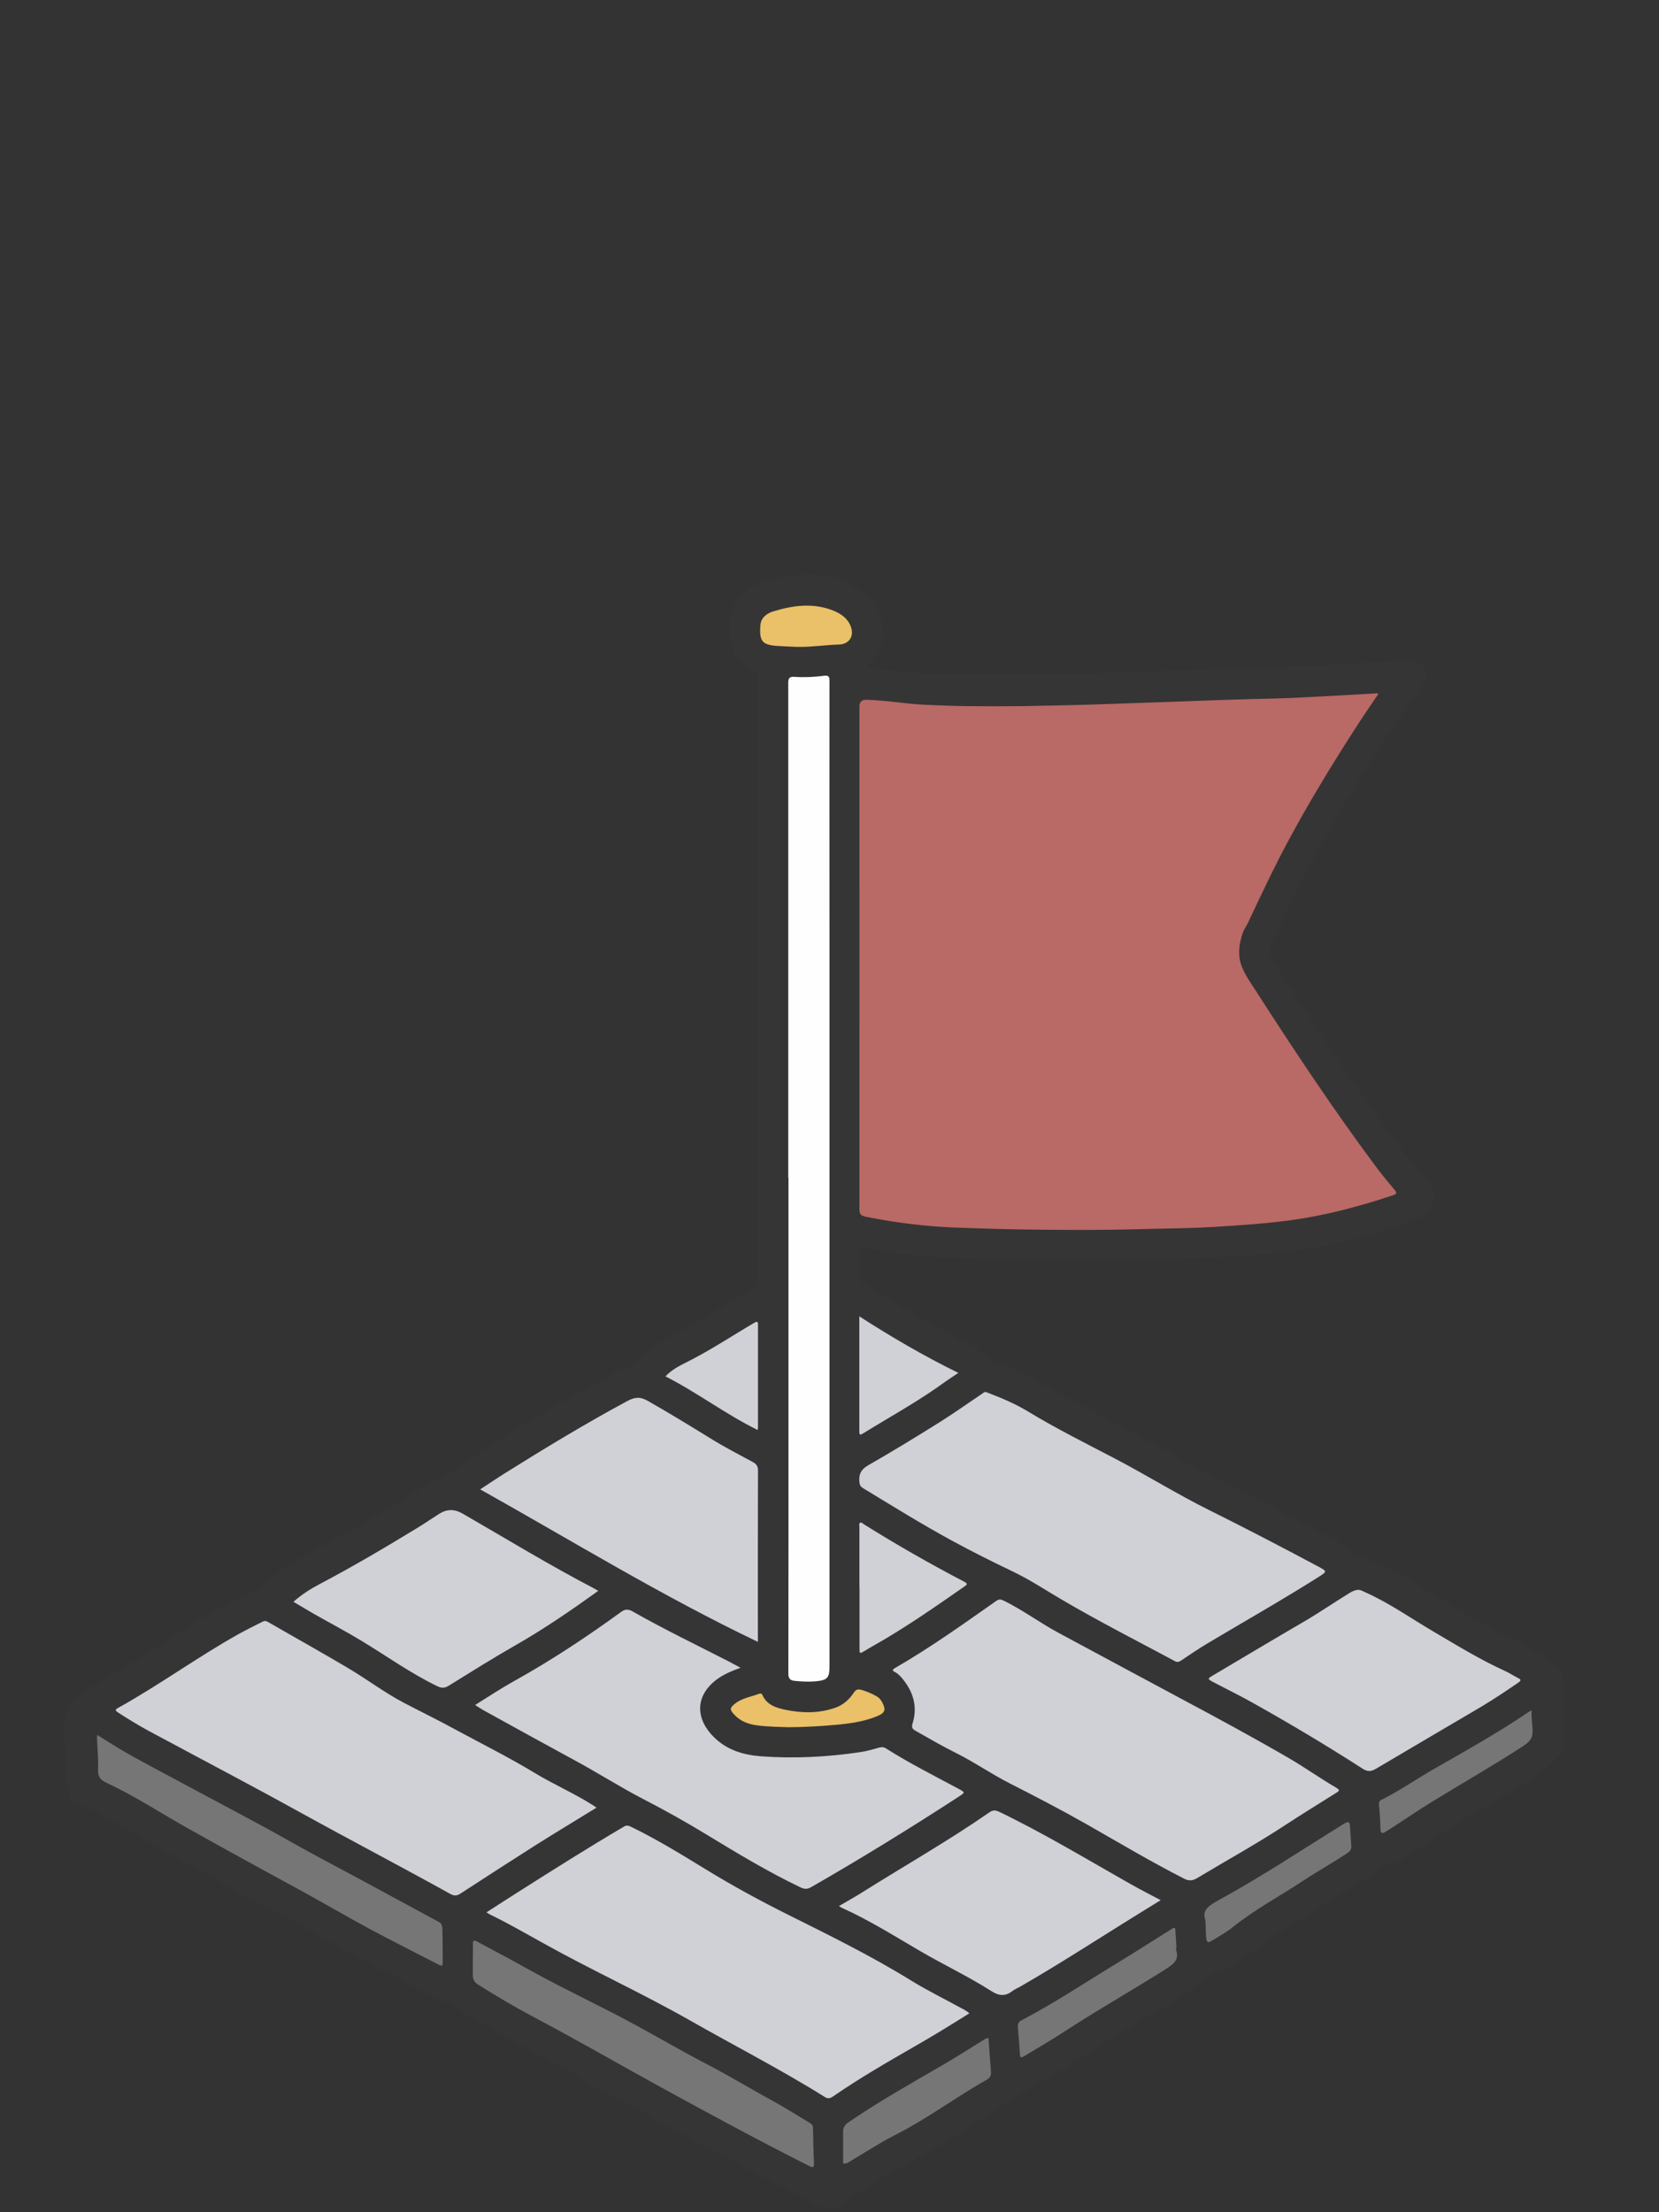
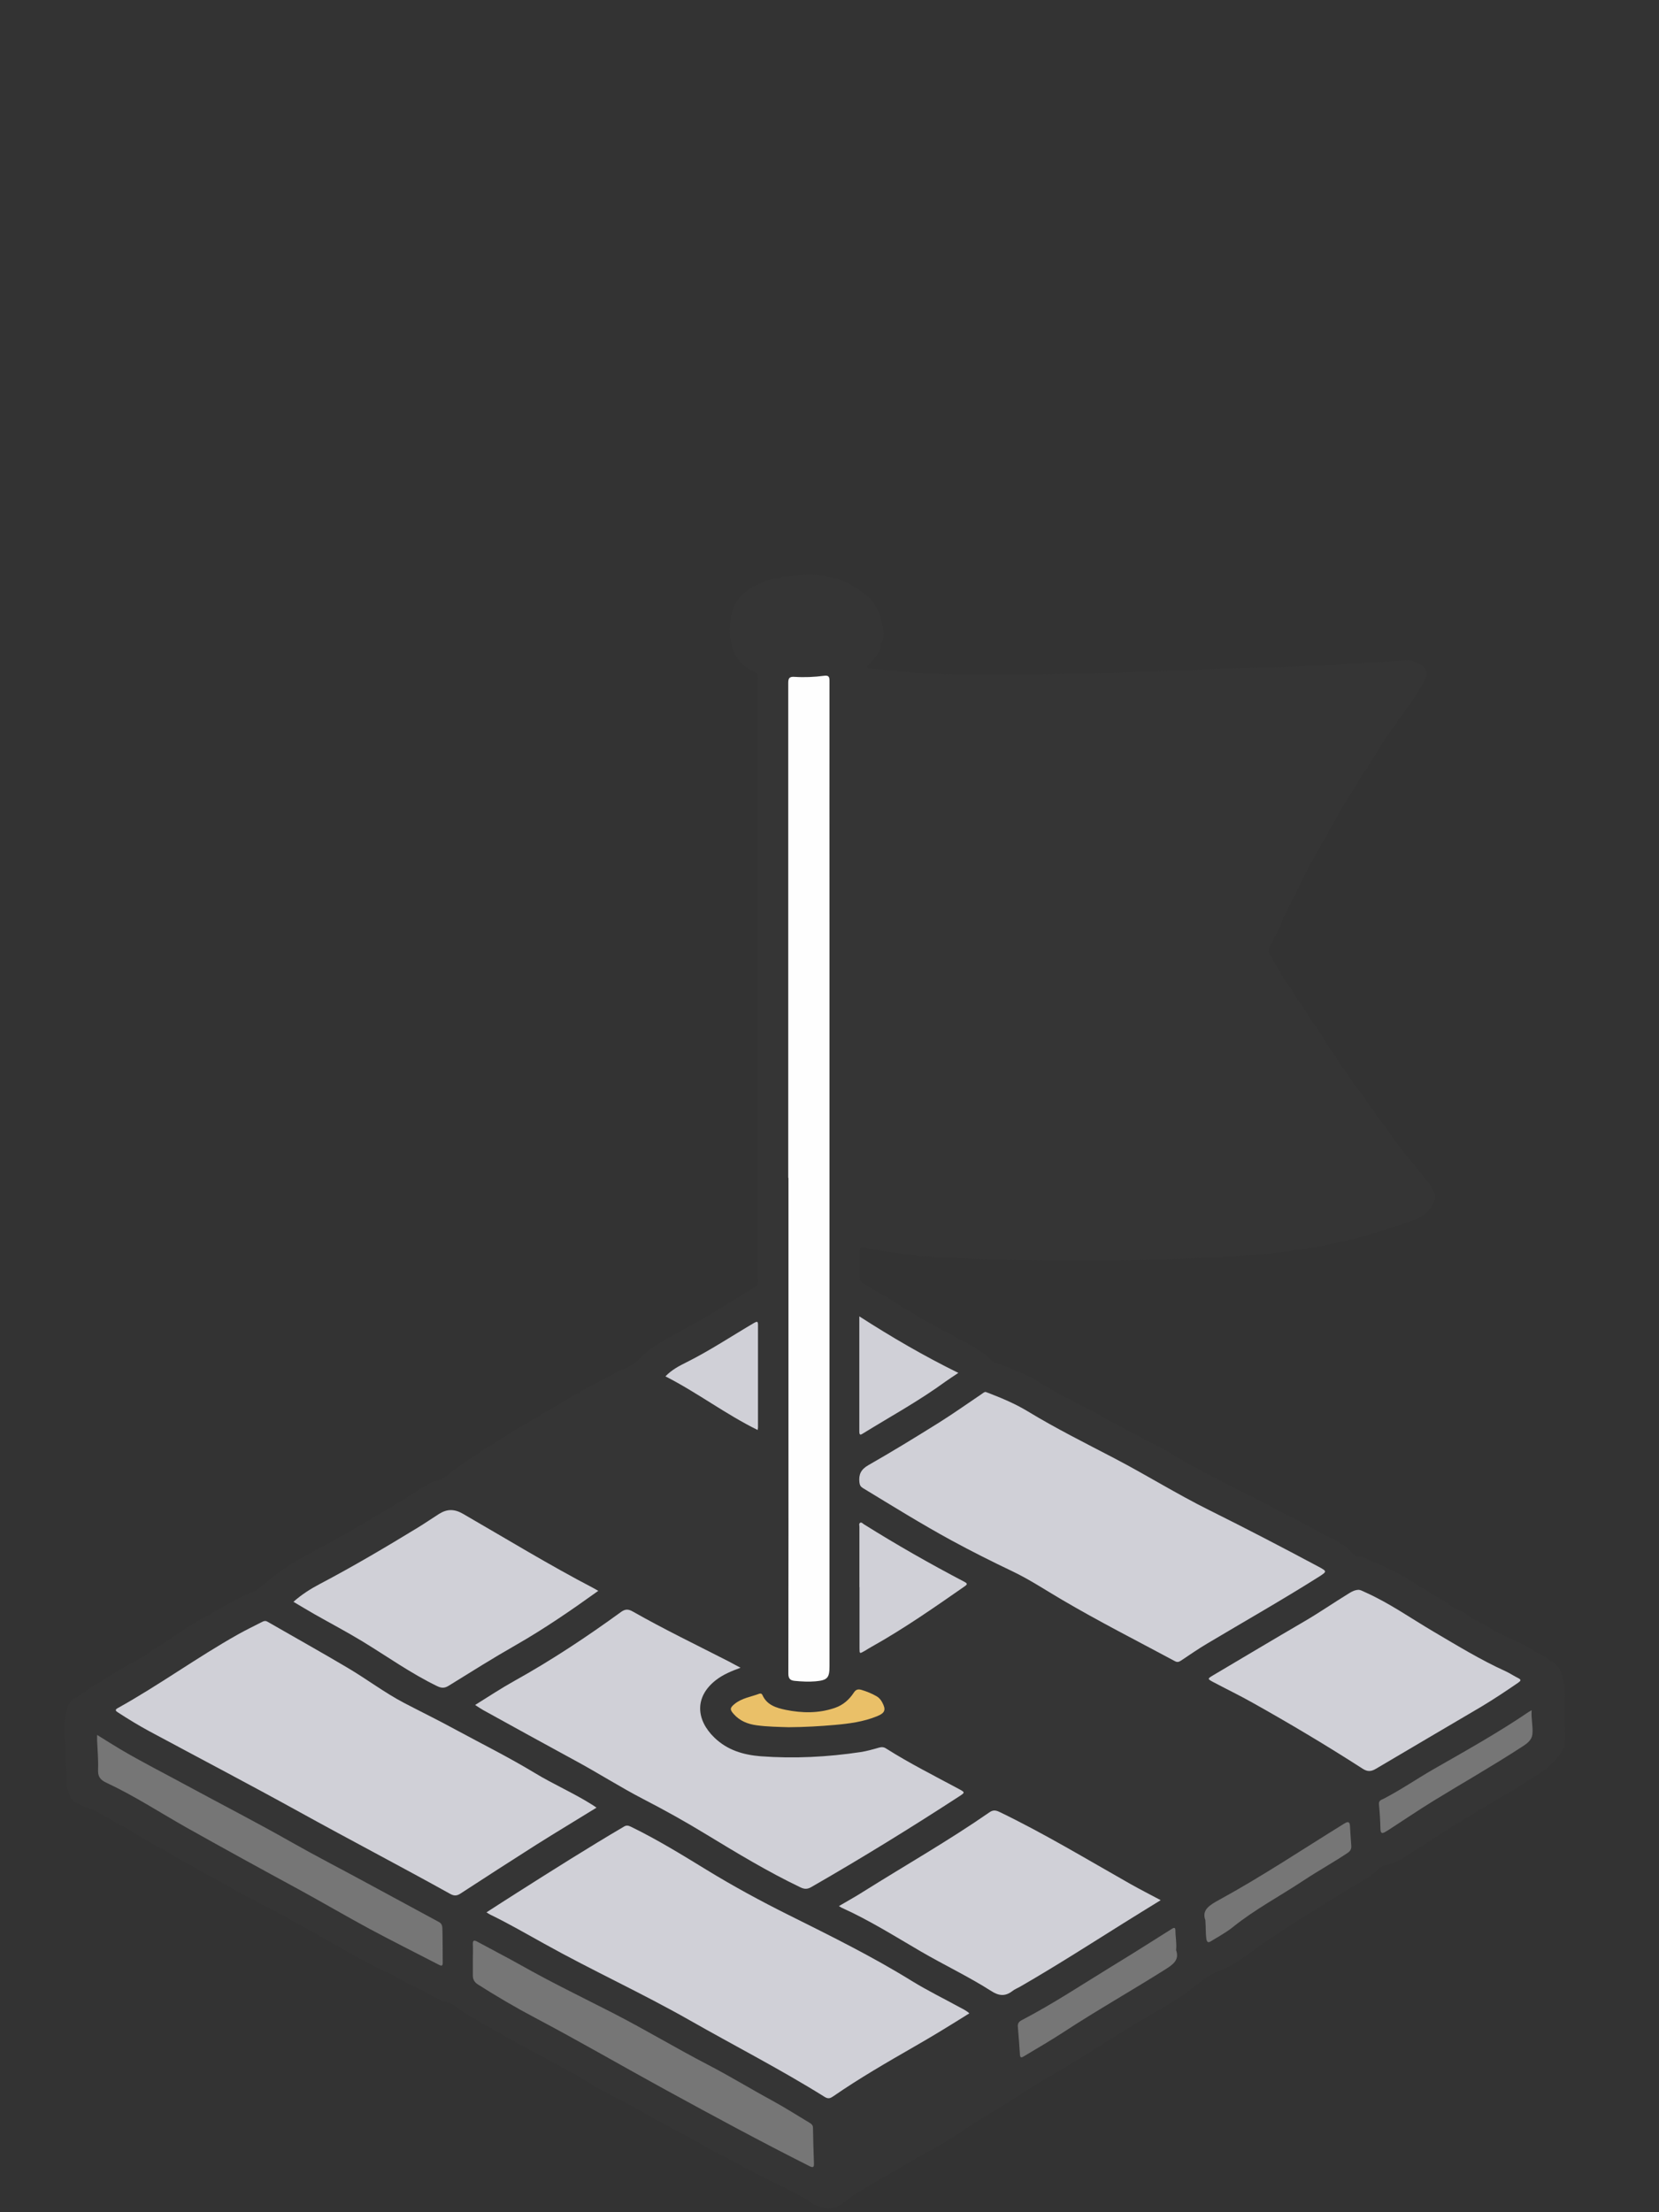
<svg xmlns="http://www.w3.org/2000/svg" id="_レイヤー_2" data-name="レイヤー_2" viewBox="0 0 153.6 204.8">
  <rect x="0" y="0" width="153.6" height="204.8" fill="#333333" stroke="none" />
  <defs>
    <style>
      .cls-1 {
        fill: #fcfcfc;
      }

      .cls-1, .cls-2 {
        opacity: 0;
      }

      .cls-3 {
        fill: #767676;
      }

      .cls-4 {
        fill: #eac068;
      }

      .cls-5 {
        fill: #b96966;
      }

      .cls-6 {
        fill: #d0d0d7;
      }

      .cls-2, .cls-7 {
        fill: #fefefe;
      }

      .cls-8 {
        fill: #353535;
      }
    </style>
  </defs>
  <g id="_レイヤー_1-2" data-name="レイヤー_1">
    <g>
      <path class="cls-2" d="M113.22,0C126.53,0,139.83.01,153.14,0c.37,0,.46.08.46.46,0,67.96,0,135.92,0,203.88,0,.37-.08.46-.46.46-50.89,0-101.79,0-152.68,0-.37,0-.46-.08-.46-.46,0-43.16,0-86.32,0-129.47.12-.22.28-.41.46-.58,1.61-1.61,3.23-3.22,4.84-4.84q.64-.64,1.28,0c11.64,11.64,23.28,23.29,34.92,34.93,6.36,6.36,12.71,12.71,19.07,19.07.65.65.65.65-.07,1.19-.33.25-.69.49-.95.8-.71.84-1.74,1.19-2.63,1.76-.07.06-.15.1-.24.13-.31.07-.55.26-.81.42-.04.02-.07.05-.11.06-.12.04-.24.09-.34.17-.04.03-.07.05-.11.07-.55.28-1.14.5-1.63.9-.04.03-.07.05-.11.07-.27.15-.58.21-.81.43-.04.03-.07.05-.11.08-.31.14-.61.32-.88.53-.04.03-.08.05-.12.07-.64.33-1.27.7-1.87,1.11-.04.03-.07.05-.11.07-.27.1-.52.23-.72.44-.04.03-.08.05-.12.07-.57.26-1.1.58-1.59.97-.17.12-.33.24-.52.32-.24.07-.43.2-.6.38-.1.1-.21.18-.34.23-.35.1-.67.28-.95.51-.47.39-1.05.61-1.49,1.04-.1.1-.22.19-.35.25-.52.22-.97.57-1.36.96-.46.45-1.07.55-1.61.82-.15.07-.3.13-.44.23-.04.03-.08.05-.12.07-.33.13-.63.31-.9.54-.03.03-.07.06-.11.08-.27.17-.57.28-.8.52-.04.03-.08.05-.12.07-.4.23-.81.44-1.17.72-.04.03-.07.06-.11.08-.31.15-.61.32-.89.53-.04.03-.08.05-.12.07-.33.11-.6.32-.87.52-.04.03-.08.05-.12.06-.23.07-.42.22-.61.36-.04.03-.07.05-.11.07-.48.26-.97.5-1.4.85-.07.06-.15.1-.24.13-.33.06-.57.26-.83.44-.04.03-.08.05-.12.07-.82.45-1.68.82-2.46,1.34-.04.03-.08.05-.12.07-.7.31-1.35.71-1.96,1.16-.81.59-1.67,1.14-2.36,1.89-.08.06-.16.11-.25.14-1.34.52-2.61,1.18-3.82,1.96-.16.15-.34.28-.56.34-.71.27-1.34.71-1.98,1.11-.67.42-1.34.83-1.96,1.34-.1.1-.21.19-.35.25-.58.26-1.09.64-1.61,1.01-.04.03-.07.05-.11.07-.16.08-.31.16-.46.27-.04.02-.08.04-.12.06-1.19.67-2.38,1.36-3.52,2.11-.04.03-.08.05-.12.07-.53.28-1.03.58-1.46,1-.17.16-.37.28-.59.36-.47.2-.71.61-.8,1.07-.18.89-.31,1.79-.13,2.71.04.2.03.4.02.6-.05,1.21.16,2.41.11,3.62,0,.14.03.26.08.38.02.05.04.1.05.14.12,1.06.97,1.28,1.78,1.54.09.03.17.07.25.11.26.14.52.26.78.39.08.04.16.08.23.13.18.17.41.26.63.36.04.02.08.04.12.07.42.26.82.56,1.29.73.04.02.08.04.12.07,1.28.76,2.53,1.56,3.86,2.21.04.02.08.05.12.07.7.48,1.43.89,2.2,1.24.04.02.08.05.12.07.97.67,2.05,1.14,3.06,1.72.84.49,1.68.98,2.56,1.39.04.02.08.04.12.06.38.28.81.46,1.23.66.08.04.15.08.23.13.11.07.22.13.34.18.04.02.08.04.11.06.17.17.4.24.62.34.04.02.08.04.12.07.67.4,1.34.79,2.05,1.11.04.02.08.05.12.07.18.18.42.25.64.36.08.04.16.08.24.13.34.29.74.49,1.15.66.08.04.16.08.23.13.19.18.44.27.68.38.08.04.16.08.23.13.36.25.72.51,1.15.66.08.04.16.08.23.13.18.16.39.27.62.35.04.02.08.04.12.06.13.08.27.14.41.2.45.23.9.46,1.36.67.96.44,1.82,1.05,2.79,1.45.04.02.08.04.12.07.15.13.35.18.52.26.04.02.08.04.12.06.17.1.35.18.53.26.08.04.16.08.23.13.16.12.34.21.53.27.04.02.08.04.12.06.07.04.13.11.21.13,1.12.21,1.9,1.06,2.86,1.56.09.05.17.1.27.13.04.02.08.04.12.07.41.36.89.62,1.39.83.04.02.08.05.11.07.17.18.4.25.62.35.04.02.08.04.12.07.41.25.8.55,1.26.72.04.02.08.04.12.07.23.18.5.29.76.42.04.02.08.04.11.06.13.08.26.14.4.2.14.07.28.13.41.21.74.45,1.51.83,2.27,1.24.04.02.08.04.12.06.19.15.41.25.63.36.04.02.08.05.11.07.23.22.54.28.81.43.04.02.08.05.12.07,1.1.71,2.23,1.37,3.41,1.93.46.25.93.46,1.39.71.73.45,1.48.85,2.23,1.26.04.02.08.05.12.07.16.16.37.25.57.33.04.02.08.04.12.06.11.07.23.12.35.18.04.02.08.05.11.07.64.44,1.35.74,2.03,1.09.04.02.08.04.12.07.25.19.54.31.82.45.04.02.08.04.12.07.79.48,1.6.92,2.44,1.32.04.02.08.04.12.06.4.27.84.45,1.27.67.33.18.67.33,1,.51,1.37.78,2.82,1.43,4.22,2.15.08.04.16.09.24.14.16.12.33.22.51.3.04.02.08.05.12.07.27.2.55.37.85.52.83.42,1.63.31,2.39-.2.26-.17.5-.38.72-.61.71-.59,1.53-.99,2.32-1.46,3.27-1.92,6.63-3.68,9.76-5.83.78-.54,1.63-.97,2.44-1.47.38-.24.77-.46,1.08-.79.09-.1.19-.18.32-.24,1.61-.74,3.06-1.75,4.57-2.66,2.36-1.44,4.67-2.96,7.05-4.34,1.04-.6,2.03-1.27,3.06-1.89.73-.44,1.42-.93,2-1.57.18-.2.38-.39.65-.45,1.35-.28,2.44-1.06,3.51-1.85,1.67-1.24,3.47-2.29,5.2-3.44,1.37-.91,2.82-1.71,4.19-2.61.25-.16.49-.34.79-.41.69-.3,1.31-.72,1.85-1.24.21-.2.43-.37.71-.44.98-.22,1.82-.71,2.62-1.29.03-.03.07-.05.11-.08.15-.08.31-.15.45-.26.03-.03.07-.05.11-.07.18-.08.34-.19.48-.32.03-.03.07-.05.11-.08.18-.09.35-.19.5-.33.04-.03.07-.05.11-.08.73-.36,1.36-.86,2.04-1.3.04-.03.07-.05.11-.07.16-.08.31-.15.45-.27.04-.03.07-.05.11-.07.46-.27.96-.48,1.36-.85.05-.05.1-.09.16-.12.24-.06.45-.15.63-.33.03-.03.07-.05.11-.08.13-.07.27-.14.39-.23.03-.03.07-.05.11-.07.16-.07.3-.16.44-.26.04-.02.08-.05.12-.06,1.1-.63,2.19-1.28,3.23-2.01.04-.03.08-.05.12-.07.94-.49,1.67-1.21,2.26-2.09.05-.18.14-.33.25-.47.05-.09.11-.17.11-.27.02-1.03.06-2.06-.03-3.08-.03-.31.01-.59.03-.88.07-.85-.07-1.69-.23-2.51-.1-.51-.46-.87-.88-1.15-.05-.02-.09-.04-.14-.06-.39-.32-.8-.62-1.29-.79-.04-.02-.08-.05-.12-.07-1.13-.75-2.38-1.24-3.6-1.8-.1-.02-.18-.06-.25-.13-.53-.42-1.1-.78-1.74-.99-.14-.04-.26-.11-.36-.22-.36-.42-.85-.6-1.34-.78-.2-.07-.4-.16-.55-.31-.46-.51-1.11-.74-1.68-1.08-.04-.02-.08-.05-.12-.07-.3-.27-.65-.47-1.02-.65-.04-.02-.08-.05-.12-.08-.8-.62-1.72-1.05-2.62-1.49-.59-.29-1.15-.66-1.81-.81-.05-.01-.09-.03-.13-.05-.42-.35-1.02-.23-1.46-.53-.1-.07-.18-.15-.25-.25-.17-.33-.44-.55-.79-.68-.04-.02-.08-.05-.11-.07-.4-.34-.85-.56-1.35-.72-.09-.02-.18-.06-.25-.13-.47-.44-1.1-.59-1.64-.9-.8-.45-1.61-.92-2.47-1.26-.26-.1-.52-.21-.74-.39-.1-.12-.22-.2-.37-.21-.08-.02-.16-.05-.23-.11-.1-.11-.22-.19-.36-.23-.04-.01-.08-.03-.12-.05-1.79-.86-3.51-1.84-5.29-2.71-.04-.02-.08-.04-.12-.06-.25-.19-.53-.34-.82-.45-.04-.02-.08-.04-.12-.07-.43-.24-.83-.54-1.29-.73-.04-.02-.08-.04-.12-.07-.83-.64-1.8-1.03-2.72-1.51-.04-.02-.08-.04-.12-.06-.11-.08-.22-.13-.35-.18-.04-.02-.08-.04-.11-.07-.25-.19-.51-.34-.82-.4-.09-.02-.17-.06-.24-.12-.13-.16-.31-.24-.5-.3-.04-.02-.08-.04-.12-.06-.34-.21-.67-.44-1.07-.52-.09-.03-.17-.07-.24-.13-.6-.5-1.32-.8-2.01-1.15-.28-.14-.53-.33-.84-.42-.04-.02-.08-.04-.12-.06-.26-.19-.53-.36-.85-.42-.09-.02-.17-.05-.23-.12-.09-.11-.21-.19-.36-.23-.04-.02-.08-.04-.12-.06-.51-.31-1.02-.64-1.55-.91-.04-.02-.08-.04-.12-.07-.68-.51-1.46-.83-2.25-1.12-.04-.01-.09-.03-.13-.05-.27-.17-.55-.3-.87-.36-.04-.01-.09-.03-.13-.05-.21-.13-.43-.24-.68-.26-.05-.01-.09-.03-.13-.05-.3-.15-.51-.41-.74-.64-.18-.17-.36-.34-.61-.39-.09-.03-.17-.06-.24-.13-.18-.23-.39-.41-.68-.49-.04-.02-.08-.04-.12-.06-.21-.14-.41-.32-.69-.33-.16-.03-.3-.1-.42-.22-.47-.4-1.04-.62-1.58-.89-.04-.02-.08-.04-.12-.07-.51-.3-1-.63-1.56-.84-.04-.01-.09-.04-.12-.06-.46-.38-.98-.66-1.5-.94-.04-.02-.08-.04-.12-.07-.67-.52-1.42-.91-2.17-1.31-.04-.02-.08-.05-.12-.08-.14-.13-.31-.22-.49-.28-.05-.02-.09-.05-.14-.08-1.15-.75-1.04-.41-1.05-1.93,0-.46-.01-.93,0-1.39.02-.48.1-.55.57-.49,1.26.16,2.52.38,3.78.57.25.04.5.02.74.06.06,0,.11.02.17.03.41.12.83.01,1.24.08.06,0,.12.02.17.04.85.04,1.69.15,2.54.13,1.78-.02,3.56.05,5.33.12,3.59.14,7.19.08,10.78.04,1.53-.02,3.06,0,4.59-.08,1.82-.1,3.65-.14,5.47-.29,2.6-.21,5.19-.5,7.75-.99.13-.03.26-.07.38-.1.05-.02.11-.04.16-.05.86-.08,1.68-.33,2.51-.56.05-.02.09-.03.14-.04.66-.06,1.25-.35,1.87-.55.04-.02.09-.04.14-.05.6-.1,1.15-.36,1.73-.53.04-.02.08-.04.13-.05.19-.04.39-.04.56-.17.04-.02.08-.04.13-.05,1.17-.24,2.18-1.21,2.28-2.19,0-.07,0-.14,0-.21-.06-.68-.52-1.13-.92-1.62-1.34-1.65-2.71-3.28-3.9-5.04-.11-.17-.24-.31-.4-.44-.11-.09-.18-.21-.23-.35-.09-.26-.26-.47-.43-.68-.03-.04-.05-.08-.07-.12-.47-.67-.87-1.4-1.47-1.97-.11-.1-.18-.22-.23-.35-.21-.52-.59-.92-.92-1.35-.03-.04-.05-.08-.07-.12-.35-.53-.62-1.12-1.08-1.58-.11-.1-.18-.22-.23-.35-.43-.83-.96-1.59-1.51-2.34-.03-.04-.05-.08-.07-.12-.33-.55-.62-1.13-1.08-1.59-.11-.1-.18-.22-.23-.35-.22-.53-.58-.98-.92-1.44-.03-.04-.06-.07-.08-.11-.31-.61-.65-1.21-1.03-1.79-.03-.04-.05-.08-.07-.12-.52-.67-.26-1.3.1-1.93.02-.04.04-.08.06-.13.28-.53.6-1.04.72-1.63.03-.17.1-.31.21-.44.2-.22.3-.5.41-.78.02-.04.04-.08.06-.12.12-.16.2-.34.26-.53.02-.04.04-.08.06-.12.52-1.02,1.05-2.04,1.49-3.1.03-.09.07-.18.13-.25.3-.26.42-.63.59-.97.02-.04.04-.08.06-.12.13-.2.28-.38.36-.61.02-.04.04-.08.06-.12.22-.31.43-.62.54-.98.02-.04.04-.08.07-.12.45-.62.77-1.31,1.12-1.98.02-.04.04-.08.07-.12.63-.99,1.3-1.96,1.82-3.02.05-.13.12-.25.22-.35.24-.18.42-.4.49-.69.02-.04.04-.08.06-.12.48-.69.93-1.39,1.32-2.13.05-.13.11-.25.22-.34.17-.13.33-.28.4-.5.02-.04.04-.08.07-.12.25-.27.46-.56.62-.89.02-.04.05-.08.08-.12.28-.31.54-.63.73-1,.02-.04.05-.08.08-.12.66-.73,1.13-1.59,1.58-2.45.36-.68-.01-1.27-.92-1.57-.05-.02-.1-.04-.16-.06-.44-.14-.9-.09-1.34-.06-1.18.09-2.35.12-3.53.2-1.36.09-2.72.15-4.07.27-.74.07-1.5.09-2.24.09-1.83.01-3.66.11-5.48.15-2.09.04-4.18.15-6.27.2-1.71.04-3.42.11-5.13.2-1.36.07-2.73.01-4.09.09-3.86.2-7.72.08-11.58.07-1.75,0-3.51-.2-5.25-.45-.31-.05-.63,0-.95-.04-.2-.02-.43-.05-.52-.24-.09-.2.11-.32.21-.47.31-.43.72-.79.82-1.34,0-.18.03-.35.12-.5.33-.51.22-1.05.08-1.59-.02-.04-.04-.09-.05-.14-.18-1.24-.79-2.21-1.83-2.91-.04-.02-.08-.05-.12-.07-.13-.12-.28-.23-.46-.26-.1-.03-.18-.09-.25-.17-.51-.4-1.13-.56-1.73-.73-1.58-.45-3.18-.25-4.78-.08-.04.03-.09.05-.14.07-.4.08-.82.06-1.2.25-.04.02-.08.04-.13.06-1.09.3-1.96.92-2.66,1.8-.23.29-.29.63-.42.95-.02.04-.04.09-.06.13-.33.71-.24,1.47-.18,2.21.02.29.04.6.14.88.08.23-.02.39-.21.51-.18.12-.31,0-.44-.11-.1-.09-.19-.18-.29-.28-2.08-2.08-4.17-4.17-6.25-6.25-.57-.57-.57-.58-.01-1.14C77.93,35.19,95.3,17.81,112.67.44c.17-.17.34-.32.55-.43Z" />
      <path class="cls-1" d="M113.22,0c-.14.16-.28.33-.43.48-17.4,17.4-34.8,34.81-52.2,52.2-.35.35-.38.51,0,.87,2.19,2.15,4.34,4.32,6.51,6.48.11.11.18.37.42.21.21-.13.14-.3.1-.51-.19-.93-.24-1.87-.05-2.81.03-.13.08-.21.21-.25.18.27.03.55,0,.82-.15,1.19,0,2.32.66,3.35.33.51.79.85,1.33,1.1.38.18.56.44.54.86,0,.18,0,.37,0,.55,0,18.18,0,36.36,0,54.54,0,.17-.01.33,0,.5.04.47-.17.77-.57,1.01-2.39,1.42-4.71,2.96-7.19,4.22-1.32.66-2.51,1.51-3.56,2.55-.52.51-1.21.67-1.84.98-.09.04-.2.04-.28-.04.13-.21.34-.35.55-.4.96-.23,1.55-.99,2.26-1.56.36-.29.68-.63,1.1-.84.27-.14.27-.3.04-.48-.08-.06-.14-.14-.21-.21-18.07-18.07-36.14-36.15-54.2-54.23-.37-.37-.55-.36-.91,0-1.67,1.72-3.38,3.4-5.08,5.09-.13.13-.27.24-.41.36C0,50.06.01,25.26,0,.46,0,.08.08,0,.46,0c37.59,0,75.18,0,112.76,0Z" />
      <path class="cls-8" d="M56.87,127.13c.78-.38,1.64-.61,2.27-1.27,1.17-1.22,2.66-1.97,4.13-2.76,2.29-1.23,4.47-2.63,6.68-3.99.28-.17.23-.42.23-.65,0-3.9,0-7.79,0-11.69,0-14.64,0-29.28,0-43.92,0-.41-.12-.59-.51-.76-1.21-.54-1.82-1.55-2.03-2.83-.14-.87-.09-1.72.12-2.57,0,0,0,0,0,0,.41-1.43,1.47-2.22,2.77-2.76.14-.06.28-.09.42-.15h0c.41-.22.87-.2,1.31-.29h0c.19-.18.44-.1.67-.13,1.05-.13,2.11-.24,3.17-.07,1.04.16,2.07.38,2.94,1.03.03.07.09.08.17.07.19.04.31.18.44.31h0c1.17.67,1.75,1.74,2.01,3.02v.03s0,.02,0,.02c.18.57.26,1.13-.03,1.69-.12.1-.08.24-.08.36-.12.65-.56,1.11-.99,1.57-.11.11-.32.19-.25.39.06.15.27.12.4.13,2.43.16,4.85.51,7.3.53,2.15.02,4.29.03,6.44.02,2.53,0,5.06-.08,7.58-.16,2.19-.07,4.38-.17,6.58-.23,2.63-.07,5.25-.22,7.87-.26,2.42-.04,4.85-.14,7.27-.3,1.77-.12,3.54-.21,5.31-.3.43-.02.86-.08,1.29-.09.24,0,.46.04.66.17h0c1.18.41,1.33,1.05.66,2.13-.35.56-.68,1.12-1.05,1.67-.09.14-.19.27-.32.37h0c-.21.4-.47.78-.8,1.1h0c-.17.37-.41.7-.71,1h0c-.07.24-.21.45-.42.6-.06.09-.11.18-.17.28-.43.76-.9,1.51-1.4,2.23h0c-.12.29-.25.59-.53.8-.06.1-.11.19-.17.29-.62,1.05-1.24,2.09-1.91,3.11h0c-.37.71-.74,1.43-1.2,2.1h0c-.13.4-.37.75-.61,1.09h0c-.1.25-.22.49-.4.7h0c-.18.38-.33.78-.63,1.1-.07.04-.08.1-.07.17-.49,1.03-1.02,2.04-1.49,3.08-.03.06-.06.12-.13.15h0c-.1.2-.11.45-.31.6h0c-.1.31-.23.62-.43.9-.08.11-.16.23-.16.38-.21.61-.49,1.17-.81,1.72h0c-.04.21-.15.39-.27.57-.23.34-.35.7-.02,1.07.09.1.15.25.19.4h0c.43.59.74,1.26,1.12,1.89h0c.37.47.72.97,1.01,1.51.06.09.11.19.17.28.45.51.78,1.11,1.13,1.7h0c.58.77,1.12,1.58,1.6,2.41.06.09.11.19.17.28.43.53.78,1.11,1.13,1.7h0c.36.45.73.91,1,1.43.06.09.11.18.17.27.59.65,1.08,1.36,1.53,2.11h0c.21.2.37.45.51.72.06.09.12.18.18.27.69.76,1.21,1.65,1.83,2.46.9,1.16,1.84,2.3,2.77,3.44.32.39.52.84.73,1.29.02.06.01.12,0,.18-.33,1.32-1.29,1.95-2.52,2.29h0s-.36.08-.61.2h.01c-.62.24-1.26.44-1.91.6h.01c-.66.24-1.32.48-2.01.6h.01c-.85.27-1.72.46-2.6.61h0c-1.02.29-2.07.39-3.11.56-.83.13-1.66.26-2.5.33-.61.05-1.22.13-1.83.17-1.24.07-2.48.2-3.72.24-1.81.06-3.62.12-5.43.17-3.23.09-6.46.12-9.68.07-3.29-.05-6.58-.09-9.87-.29-.34-.02-.69.07-1.03-.07h.01c-.43-.12-.88.08-1.31-.1h.01c-1.63-.17-3.25-.43-4.87-.73-.23-.04-.35.01-.35.27,0,.86,0,1.72,0,2.59,0,.24.13.36.31.46.3.17.61.33.88.55h0c.18.07.38.13.5.31h0c.82.39,1.58.85,2.31,1.39h0c.56.29,1.11.6,1.61.99h0c.59.26,1.16.55,1.69.92h0c.59.26,1.18.53,1.71.91.16.1.2.11.37.18.26.1.51.22.73.41h0c.31.11.59.25.81.51.14.07.08.06.18.08.36.18.65.44.92.73.15.16.31.29.5.37h0c.28.08.57.12.81.3h0c.35.09.7.21,1.01.4h0c.84.32,1.68.65,2.4,1.2h0c.59.29,1.13.67,1.71.99h0c.14.07.24.15.4.23.09.05.08.04.17.07.32.15.67.26.94.51h0c1.02.51,2.07.95,3.01,1.62.13.06.09.04.17.07.39.18.78.35,1.13.6h0c.21.09.32.15.6.33.1.05.09.04.17.07.32.14.66.27.93.51h0c.17.08.22.11.4.21h-.01c1,.48,2,.95,2.92,1.59h0c.48.25.95.5,1.4.81h-.01c.31.15.65.25.91.5h0c1.46.69,2.87,1.49,4.32,2.2.4.19.8.39,1.19.59h-.01c.15.05.25.12.41.22.11.07.09.04.18.07.15.06.24.11.41.23.23.12.46.25.68.37,1.42.72,2.84,1.42,4.21,2.22.11.06.1.05.17.08.49.25,1.02.41,1.43.81h0c.39.13.66.41.91.72.06.05.11.11.17.16.15.14.3.26.55.25.37-.02.67.22.99.35h0c1.61.65,3.17,1.41,4.6,2.41h0c.39.2.79.39,1.11.7h0c.62.33,1.26.64,1.81,1.11.16.09.32.19.48.28.5.23,1.01.44,1.42.83.09.06.19.11.28.17.64.28,1.25.62,1.82,1.03.12.06.11.05.18.07,1.22.67,2.57,1.1,3.72,1.92h0c.47.2.93.44,1.31.8h0c.96.41,1.13,1.27,1.29,2.18.2,1.12-.08,2.24.03,3.36.07.74.11,1.49,0,2.23-.02.14,0,.3-.14.4-.06.12-.11.24-.17.36-.67.86-1.4,1.65-2.4,2.13h0c-1.09.76-2.23,1.46-3.41,2.1h0c-.14.14-.33.21-.51.29h0c-.13.16-.33.21-.51.3h0c-.19.2-.44.31-.7.41-.03.02-.07.04-.1.06-.46.39-1,.64-1.51.93h0c-.13.16-.33.22-.51.3h0c-.73.48-1.43,1-2.2,1.4h0c-.17.18-.38.31-.61.4h0c-.16.19-.39.29-.61.4h0c-.12.17-.33.21-.5.31h0c-.84.61-1.71,1.18-2.76,1.38-.26.05-.45.2-.62.38-.56.57-1.26.95-1.94,1.34-3.09,1.9-6.2,3.75-9.17,5.83-1.09.76-2.12,1.64-3.36,2.12-.86.33-1.59.76-2.3,1.36-1.46,1.23-3.16,2.15-4.81,3.11-2.3,1.35-4.52,2.81-6.79,4.2-1.32.81-2.69,1.53-3.98,2.38-2.18,1.44-4.47,2.72-6.63,4.19-1.42.97-2.97,1.71-4.44,2.59-1.78,1.07-3.63,2.03-5.36,3.18-.31.24-.61.5-.94.71-.6.39-1.29.42-1.95.22-.47-.14-.9-.41-1.28-.74h0c-.18-.07-.36-.16-.52-.27-.07-.03-.13-.07-.2-.1-1.25-.69-2.55-1.28-3.82-1.94-.16-.08-.33-.16-.48-.26-.33-.17-.67-.34-1-.51-.4-.29-.9-.41-1.29-.72h0c-.89-.43-1.77-.87-2.6-1.41h.01c-.3-.16-.65-.26-.91-.5h0c-.75-.37-1.52-.72-2.21-1.2h0c-.14-.06-.3-.09-.41-.2h.01c-.24-.12-.52-.17-.71-.39h0c-.79-.39-1.53-.87-2.32-1.27-.46-.24-.93-.47-1.39-.71-1.18-.65-2.37-1.27-3.49-2.03h0c-.3-.17-.66-.23-.91-.5h0c-.24-.12-.51-.2-.71-.39h0c-.82-.39-1.6-.86-2.41-1.28-.13-.07-.26-.14-.39-.2-.11-.12-.29-.11-.39-.23h.01c-.31-.16-.65-.26-.91-.5h0c-.49-.22-.96-.49-1.41-.8h.01c-.24-.13-.53-.17-.71-.4h.01c-.53-.25-1.06-.5-1.51-.89h0c-.63-.24-1.16-.66-1.71-1.05-.35-.25-.69-.49-1.14-.53-.24-.02-.47-.15-.65-.32h0c-.22-.06-.43-.15-.61-.28l-.2-.1c-.17-.16-.41-.19-.58-.33h.01c-.19-.11-.44-.13-.61-.3h.01c-1.02-.39-1.89-1.08-2.92-1.47-.46-.23-.93-.47-1.39-.7-.11-.11-.29-.11-.4-.23h.01c-.24-.11-.5-.21-.72-.36-.07-.04-.13-.07-.2-.11-.41-.22-.8-.46-1.2-.7-.07-.03-.13-.07-.2-.1-.21-.17-.49-.22-.7-.39-.06-.04-.13-.07-.19-.11-.4-.23-.82-.44-1.21-.69-.07-.04-.13-.07-.2-.11-.2-.18-.51-.19-.69-.42h0c-.75-.37-1.5-.75-2.2-1.21h0c-.25-.11-.52-.19-.72-.38h0c-.14-.05-.29-.08-.41-.18-.07-.04-.13-.07-.2-.11-.4-.29-.91-.39-1.29-.73h0c-1.01-.42-1.93-1.01-2.88-1.54-.9-.49-1.82-.94-2.69-1.48-.08-.05-.18-.08-.24-.17h0c-.8-.38-1.57-.81-2.31-1.3h0c-1.37-.7-2.69-1.49-4-2.31h0c-.5-.21-.96-.49-1.41-.8h0c-.24-.11-.5-.21-.72-.37-.07-.04-.13-.07-.2-.11-.25-.18-.54-.28-.81-.41-.07-.03-.14-.06-.21-.09-.45-.1-.85-.34-1.25-.55-.4-.21-.55-.63-.63-1.06h0c-.09-.15-.17-.31-.16-.5.06-1.01-.12-2.02-.09-3.03.03-.82-.15-1.62-.11-2.43.03-.58.1-1.16.28-1.71.14-.45.41-.84.9-1,.16-.1.31-.21.47-.31.5-.34.98-.71,1.52-.98h0c1.2-.79,2.43-1.53,3.71-2.2h0c.14-.15.33-.21.51-.3h0c.56-.39,1.11-.79,1.72-1.11.09-.07.18-.14.27-.21,1.32-.87,2.61-1.79,4.04-2.48.15-.1.3-.21.45-.31,1.28-.72,2.57-1.43,3.93-1.99.05-.04.11-.08.16-.12,1.04-.87,2.09-1.73,3.26-2.42.38-.22.74-.5,1.16-.65h-.01c.84-.51,1.73-.94,2.61-1.4h0c.27-.22.57-.4.91-.51.06-.04.11-.08.17-.12.51-.28,1-.61,1.52-.87h0c.21-.18.45-.3.71-.4h0c.3-.25.64-.44,1.01-.6h0c.31-.24.65-.43,1.01-.6h0c.41-.31.85-.56,1.31-.79h0c.24-.29.61-.39.91-.6h0c.29-.26.65-.43,1-.61h0c.24-.22.55-.34.84-.4.75-.14,1.23-.67,1.78-1.09.29-.22.59-.43.9-.61.09-.07.18-.14.26-.21.85-.51,1.62-1.16,2.52-1.59.09-.07.19-.14.28-.21.21-.14.4-.31.65-.38.15-.11.3-.21.45-.32.57-.32,1.1-.73,1.71-.98h0c.24-.21.52-.37.82-.49h0c.63-.45,1.32-.82,2-1.2h0c.31-.25.65-.43,1.01-.6h0c.25-.26.61-.32.91-.5h0c.55-.43,1.19-.68,1.81-1h0c.09-.14.26-.15.4-.21h0c.29-.2.6-.37.94-.5.05-.04.1-.08.15-.12Z" />
-       <path class="cls-5" d="M127.63,64.22c-.78,1.16-1.57,2.3-2.32,3.48-2.12,3.3-4.16,6.66-6.02,10.12-1.35,2.51-2.55,5.08-3.77,7.66-.14.29-.34.54-.44.84-.35.98-.5,2.04-.16,3.01.31.88.88,1.67,1.4,2.47,3.56,5.53,7.19,11,11.12,16.27.54.72,1.12,1.41,1.69,2.1.2.24.21.35-.12.47-3.14,1.05-6.33,1.9-9.62,2.34-2.36.31-4.73.47-7.1.61-2.39.14-4.79.14-7.18.21-2.91.08-5.82.07-8.73.04-2.68-.02-5.35-.1-8.03-.2-2.74-.11-5.46-.45-8.15-.99-.58-.11-.63-.3-.63-.79.01-15.49,0-30.98,0-46.47q0-.62.64-.61c1.84.05,3.67.39,5.51.47,1.25.05,2.49.11,3.74.12,1.76.02,3.53.02,5.3,0,2.66-.05,5.32-.1,7.98-.2,1.91-.07,3.82-.13,5.73-.2,3.12-.11,6.25-.24,9.37-.3,2.01-.04,4.02-.18,6.03-.28,1.13-.06,2.26-.13,3.38-.19.12,0,.26-.06.38.05Z" />
-       <path class="cls-6" d="M123.97,165.71c-.04.17-.18.21-.28.28-1.62,1.02-3.25,2.02-4.85,3.07-2.58,1.69-5.28,3.17-7.92,4.76-.41.25-.75.37-1.27.11-3.06-1.56-6-3.31-8.98-5.01-2.36-1.34-4.76-2.59-7.18-3.82-1.7-.86-3.28-1.97-4.99-2.82-1.27-.63-2.49-1.34-3.72-2.04-.3-.17-.41-.3-.28-.72.45-1.46.09-2.79-.84-3.98-.23-.3-.49-.59-.84-.77-.26-.13-.15-.23.03-.34,3.26-1.88,6.32-4.07,9.4-6.23.27-.19.46-.13.72,0,1.75.87,3.32,2.04,5.03,2.96,3.85,2.07,7.71,4.15,11.56,6.21,3.32,1.77,6.62,3.56,9.87,5.45,1.45.85,2.82,1.83,4.27,2.67.1.06.18.14.27.2Z" />
      <path class="cls-6" d="M55.24,167.34c-1.91,1.18-3.78,2.3-5.62,3.46-2.33,1.48-4.65,2.98-6.97,4.49-.33.22-.58.25-.95.05-4.64-2.58-9.34-5.03-13.99-7.6-4.6-2.54-9.26-4.98-13.89-7.47-.98-.53-1.93-1.11-2.87-1.72-.22-.14-.37-.25-.03-.43,3.8-2.11,7.32-4.68,11.11-6.81.73-.41,1.48-.77,2.22-1.15.17-.09.32-.14.51-.03,2.48,1.43,4.98,2.82,7.44,4.28,1.76,1.04,3.4,2.29,5.21,3.24,1.59.83,3.21,1.62,4.78,2.48,2.44,1.32,4.93,2.56,7.31,4,1.76,1.07,3.67,1.89,5.41,3,.1.06.19.13.32.22Z" />
      <path class="cls-6" d="M91.27,128.87c.07.02.15.05.23.08,1.26.49,2.49,1,3.66,1.71,2.6,1.58,5.33,2.94,8.03,4.35,2.95,1.54,5.78,3.31,8.76,4.79,3.4,1.69,6.76,3.44,10.11,5.23.82.44.82.45.04.95-3.39,2.14-6.88,4.12-10.32,6.17-.83.49-1.62,1.04-2.43,1.58-.2.13-.35.18-.58.05-3.5-1.88-7.05-3.68-10.48-5.7-1.52-.89-2.99-1.87-4.59-2.63-1.89-.9-3.76-1.84-5.6-2.84-2.79-1.52-5.49-3.2-8.21-4.85-.2-.12-.29-.27-.32-.52-.08-.73.13-1.2.83-1.6,2.21-1.26,4.38-2.59,6.54-3.94,1.34-.84,2.63-1.76,3.94-2.64.12-.08.23-.2.4-.2Z" />
      <path class="cls-6" d="M89.73,186.4c-1.71,1.07-3.38,2.1-5.08,3.07-2.54,1.46-5.07,2.92-7.49,4.59-.26.18-.46.28-.8.07-4.08-2.55-8.36-4.74-12.54-7.12-4.4-2.5-9.01-4.6-13.42-7.06-1.66-.92-3.3-1.87-5.01-2.7-.1-.05-.2-.12-.35-.21.98-.63,1.93-1.25,2.88-1.85,3.26-2.07,6.52-4.13,9.85-6.09.28-.17.46-.07.68.03,2.4,1.17,4.66,2.56,6.93,3.95,2.48,1.52,5.04,2.91,7.65,4.21,3.85,1.92,7.72,3.83,11.39,6.1,1.43.88,2.94,1.62,4.42,2.43.29.16.6.29.9.56Z" />
      <path class="cls-6" d="M68.57,154.39c-.86.32-1.62.63-2.29,1.15-2.01,1.57-1.82,3.69-.15,5.31,1.2,1.17,2.69,1.61,4.3,1.74,3.1.23,6.19.07,9.26-.39.57-.09,1.14-.25,1.69-.41.25-.07.45-.06.66.08,2.18,1.38,4.49,2.54,6.76,3.76.56.3.55.32.01.67-4.49,2.92-9.05,5.73-13.7,8.4-.36.21-.64.2-1.01.02-3.01-1.44-5.85-3.16-8.7-4.89-1.9-1.16-3.85-2.25-5.83-3.27-2.16-1.12-4.22-2.44-6.37-3.6-2.84-1.54-5.66-3.1-8.49-4.66-.23-.13-.44-.28-.72-.46,1.24-.77,2.4-1.54,3.62-2.22,3.44-1.91,6.71-4.08,9.89-6.39.36-.26.65-.29,1.07-.05,2.92,1.66,5.95,3.12,8.94,4.65.32.17.64.35,1.05.56Z" />
      <path class="cls-7" d="M72.98,109.04c0-15.27,0-30.54,0-45.81,0-.45.11-.6.58-.57.91.06,1.83.02,2.74-.1.41-.05.5.08.5.47-.01,7.44,0,14.89,0,22.33,0,22.97,0,45.93,0,68.9,0,1.07-.19,1.29-1.28,1.39-.65.06-1.3.02-1.94-.04-.41-.04-.59-.2-.59-.67.02-8.64.01-17.29.01-25.93,0-6.66,0-13.32,0-19.98h0Z" />
-       <path class="cls-6" d="M70.17,152c-8.86-4.23-17.15-9.32-25.71-14.12.79-.52,1.49-.99,2.2-1.44,3.74-2.34,7.51-4.63,11.39-6.72.71-.39,1.21-.44,1.93-.03,1.95,1.11,3.87,2.28,5.78,3.46,1.27.79,2.6,1.48,3.92,2.19.34.18.5.38.5.8-.02,5.13-.01,10.26-.01,15.39,0,.15,0,.29,0,.47Z" />
      <path class="cls-6" d="M107.45,175.92c-1.21.75-2.36,1.45-3.49,2.16-3.16,1.98-6.3,3.99-9.53,5.85-.23.13-.49.23-.69.39-.67.52-1.26.46-1.97,0-2.1-1.34-4.37-2.41-6.53-3.67-2.42-1.41-4.78-2.9-7.34-4.05-.06-.03-.11-.07-.23-.14.78-.46,1.53-.87,2.25-1.33,3.9-2.45,7.91-4.73,11.7-7.36.32-.22.57-.19.91-.03,4.17,2.01,8.13,4.41,12.16,6.69.89.5,1.81.97,2.77,1.48Z" />
      <path class="cls-6" d="M125.81,147.18c.2.02.4.15.62.24,2.21.99,4.19,2.39,6.26,3.61,2.21,1.3,4.39,2.64,6.73,3.7.39.18.75.43,1.14.62.32.16.24.26,0,.43-1.12.77-2.26,1.53-3.43,2.23-3.25,1.92-6.51,3.82-9.76,5.75-.44.26-.78.26-1.21-.02-3.34-2.15-6.76-4.19-10.23-6.13-1.19-.67-2.42-1.26-3.62-1.9-.52-.28-.52-.3-.02-.6,2.82-1.67,5.63-3.35,8.46-5,1.41-.82,2.75-1.75,4.14-2.6.27-.17.55-.32.91-.33Z" />
      <path class="cls-6" d="M55.4,147.27c-2.52,1.81-5.01,3.52-7.65,5.03-2.09,1.19-4.14,2.48-6.19,3.75-.38.24-.66.25-1.08.05-2.44-1.18-4.63-2.75-6.93-4.15-1.45-.88-2.95-1.67-4.43-2.51-.65-.37-1.29-.76-1.95-1.15.76-.68,1.59-1.2,2.46-1.66,3.08-1.62,6.07-3.39,9.04-5.2.67-.41,1.31-.85,1.97-1.27.73-.46,1.4-.49,2.22-.02,4.02,2.32,7.98,4.74,12.1,6.89.13.07.26.15.44.25Z" />
      <path class="cls-3" d="M43.78,181.41c0-.47.02-.93,0-1.4-.02-.4.11-.42.42-.25,1.36.74,2.73,1.44,4.08,2.2,2.75,1.55,5.59,2.93,8.41,4.37,2.97,1.52,5.84,3.25,8.8,4.79,2.05,1.06,4.02,2.27,6.05,3.37,1.15.63,2.26,1.34,3.38,2.01.19.11.35.22.35.49.02,1.1.05,2.19.09,3.29.02.39-.1.41-.42.25-4.47-2.25-8.87-4.63-13.26-7.03-4.06-2.22-8.05-4.54-12.14-6.7-1.8-.95-3.57-1.99-5.3-3.09-.34-.22-.47-.49-.46-.87,0-.48,0-.97,0-1.45h-.01Z" />
      <path class="cls-3" d="M9,160.62c.76.47,1.44.9,2.14,1.32,2.03,1.2,4.14,2.26,6.21,3.39,3.23,1.75,6.5,3.43,9.7,5.25,2.17,1.23,4.39,2.37,6.58,3.56,2.34,1.27,4.68,2.54,7.02,3.8.28.15.3.4.31.63.03,1.05.02,2.1.03,3.15,0,.3-.13.29-.34.18-2.16-1.12-4.33-2.2-6.47-3.35-2.22-1.2-4.4-2.48-6.62-3.69-3.45-1.87-6.89-3.76-10.31-5.68-2.46-1.39-4.83-2.94-7.4-4.14-.63-.29-.8-.62-.77-1.26.03-.88-.05-1.76-.09-2.64,0-.14,0-.29,0-.5Z" />
      <path class="cls-6" d="M79.57,146.94c0-1.86,0-3.73,0-5.59,0-.13-.07-.29.06-.37.13-.09.24.06.35.13,3.03,1.9,6.14,3.67,9.31,5.33.3.16.28.24.02.42-2.83,1.97-5.65,3.94-8.66,5.62-.2.11-.4.24-.6.36-.47.27-.47.27-.47-.26,0-1.65,0-3.3,0-4.94,0-.23,0-.47,0-.7Z" />
-       <path class="cls-3" d="M91.52,188.67c.08,1.05.14,2.08.23,3.1.03.35-.07.58-.4.77-2.89,1.63-5.55,3.64-8.53,5.14-1.43.73-2.78,1.63-4.17,2.44-.14.08-.27.2-.59.17,0-.98,0-1.97,0-2.96,0-.37.16-.62.49-.85,2.83-1.94,5.81-3.61,8.77-5.33,1.23-.72,2.44-1.49,3.65-2.24.15-.1.3-.21.54-.24Z" />
      <path class="cls-6" d="M79.57,121.87c3,1.93,5.97,3.66,9.16,5.23-.46.31-.83.54-1.19.8-2.42,1.77-5.05,3.21-7.6,4.78-.2.12-.38.28-.38-.16,0-3.49,0-6.99,0-10.65Z" />
      <path class="cls-3" d="M108.89,180.54c.34.93-.33,1.36-1.06,1.82-3.11,1.96-6.31,3.77-9.38,5.78-1.19.78-2.44,1.49-3.66,2.23-.23.14-.34.15-.36-.18-.05-.84-.12-1.69-.19-2.53-.03-.3.06-.48.34-.63,2.88-1.5,5.58-3.29,8.34-4.98,1.86-1.13,3.7-2.3,5.54-3.46.27-.17.37-.17.37.18,0,.56.13,1.12.06,1.78Z" />
      <path class="cls-6" d="M70.14,132.38c-2.97-1.46-5.58-3.46-8.53-4.96.59-.62,1.28-.97,1.96-1.31,2.16-1.08,4.17-2.42,6.25-3.64.28-.16.36-.15.36.19,0,3.16,0,6.32,0,9.48,0,.06-.02.13-.03.23Z" />
      <path class="cls-3" d="M141.81,158.34c-.06.78.14,1.49.07,2.19-.06.64-.63.97-1.1,1.27-2.65,1.72-5.39,3.28-8.08,4.93-1.4.86-2.76,1.79-4.14,2.68-.1.06-.2.12-.3.18-.3.18-.44.13-.45-.26-.02-.76-.06-1.53-.14-2.29-.04-.37.25-.42.44-.52,1.58-.82,3.05-1.83,4.59-2.72,2.99-1.71,5.99-3.38,8.84-5.32.06-.04.14-.08.28-.16Z" />
      <path class="cls-3" d="M111.6,177.76c-.36-.96.41-1.4,1.28-1.88,3.97-2.17,7.73-4.68,11.58-7.06.42-.26.51-.12.53.26.04.6.07,1.19.12,1.79.02.3-.08.49-.33.66-1.33.89-2.73,1.66-4.06,2.54-2.18,1.45-4.52,2.68-6.57,4.33-.62.5-1.33.88-2.01,1.3-.24.15-.39.17-.45-.22-.07-.5-.04-1-.09-1.72Z" />
-       <path class="cls-4" d="M73.84,59.89c-.66-.03-1.33-.05-1.99-.1-1.27-.11-1.56-.44-1.45-1.89.05-.73.6-1.12,1.22-1.31,1.82-.55,3.67-.8,5.51-.07.7.28,1.33.69,1.63,1.45.36.9-.12,1.67-1.09,1.7-1.28.04-2.55.24-3.83.22Z" />
      <path class="cls-4" d="M73.01,159.9c-.92-.03-1.95-.04-2.97-.18-.81-.11-1.54-.4-2.1-1.03-.38-.42-.37-.58.07-.94.67-.55,1.52-.66,2.29-.95.14-.05.24,0,.29.12.41.93,1.29,1.19,2.14,1.37,1.53.31,3.06.34,4.57-.18.76-.26,1.32-.76,1.75-1.41.18-.28.38-.35.7-.26.5.15.97.34,1.42.6.22.13.38.32.5.54.38.7.28,1-.46,1.3-1.26.52-2.6.69-3.94.81-1.37.12-2.75.2-4.24.21Z" />
    </g>
  </g>
</svg>